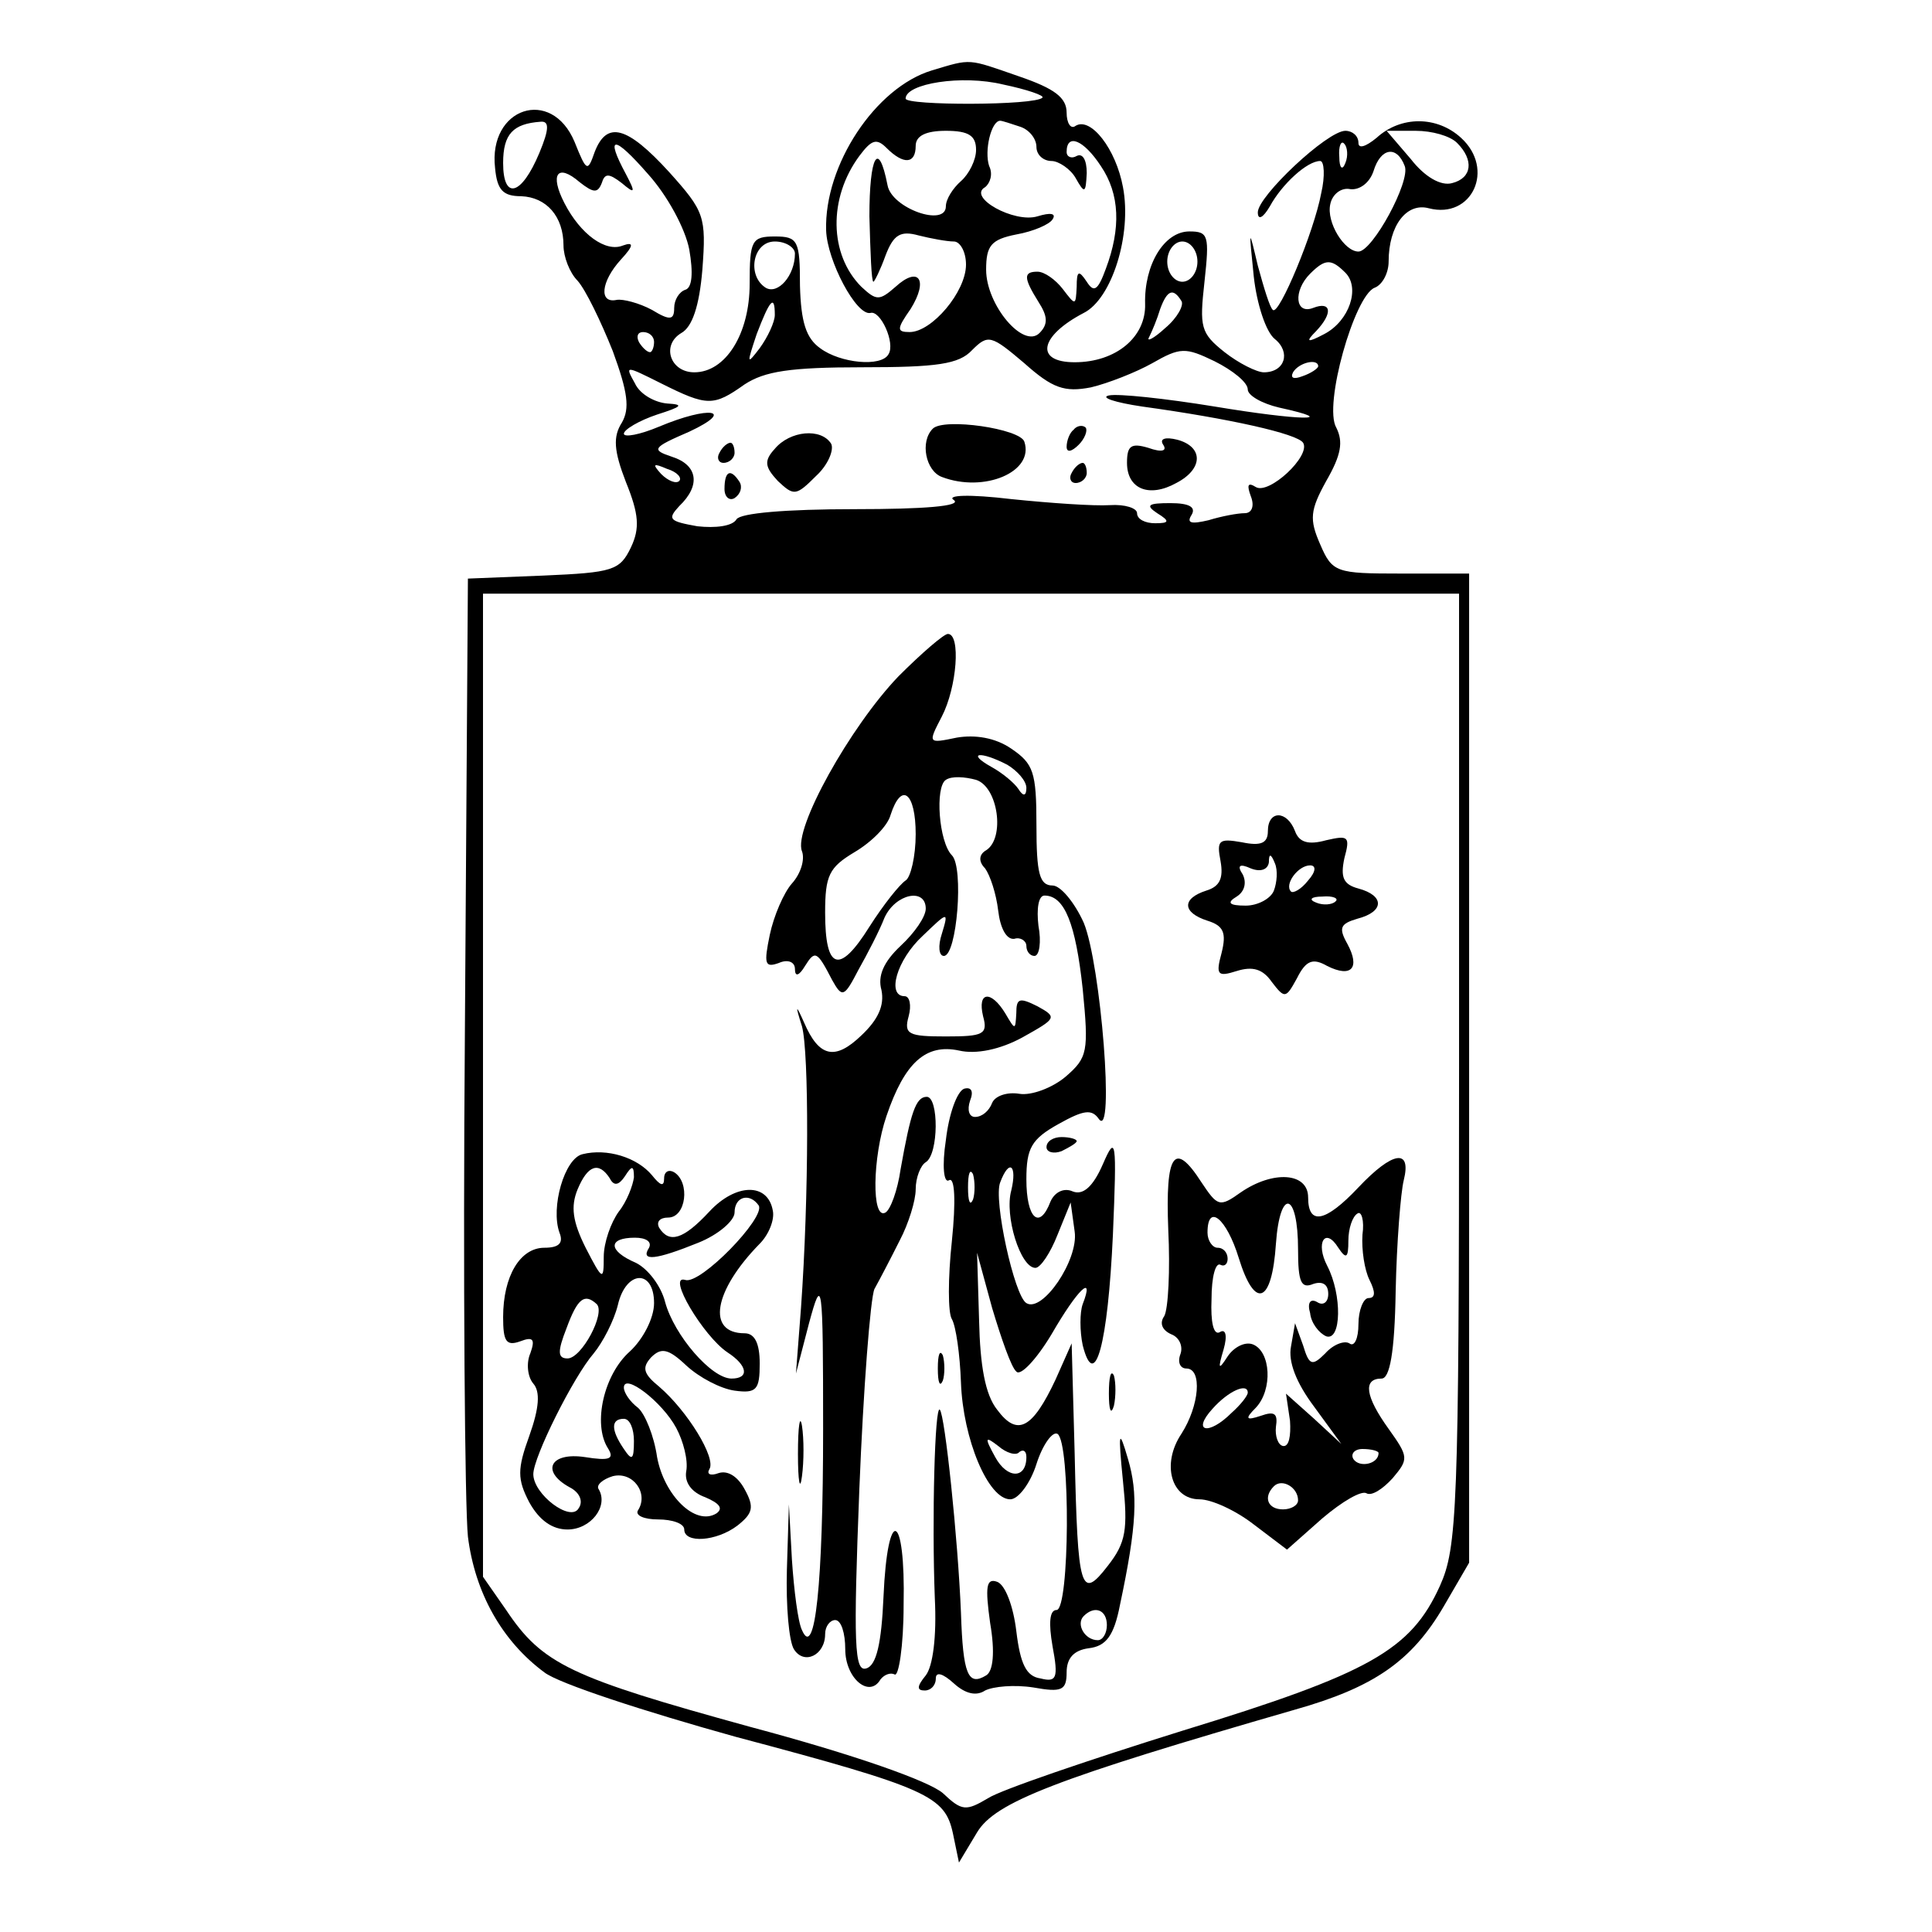
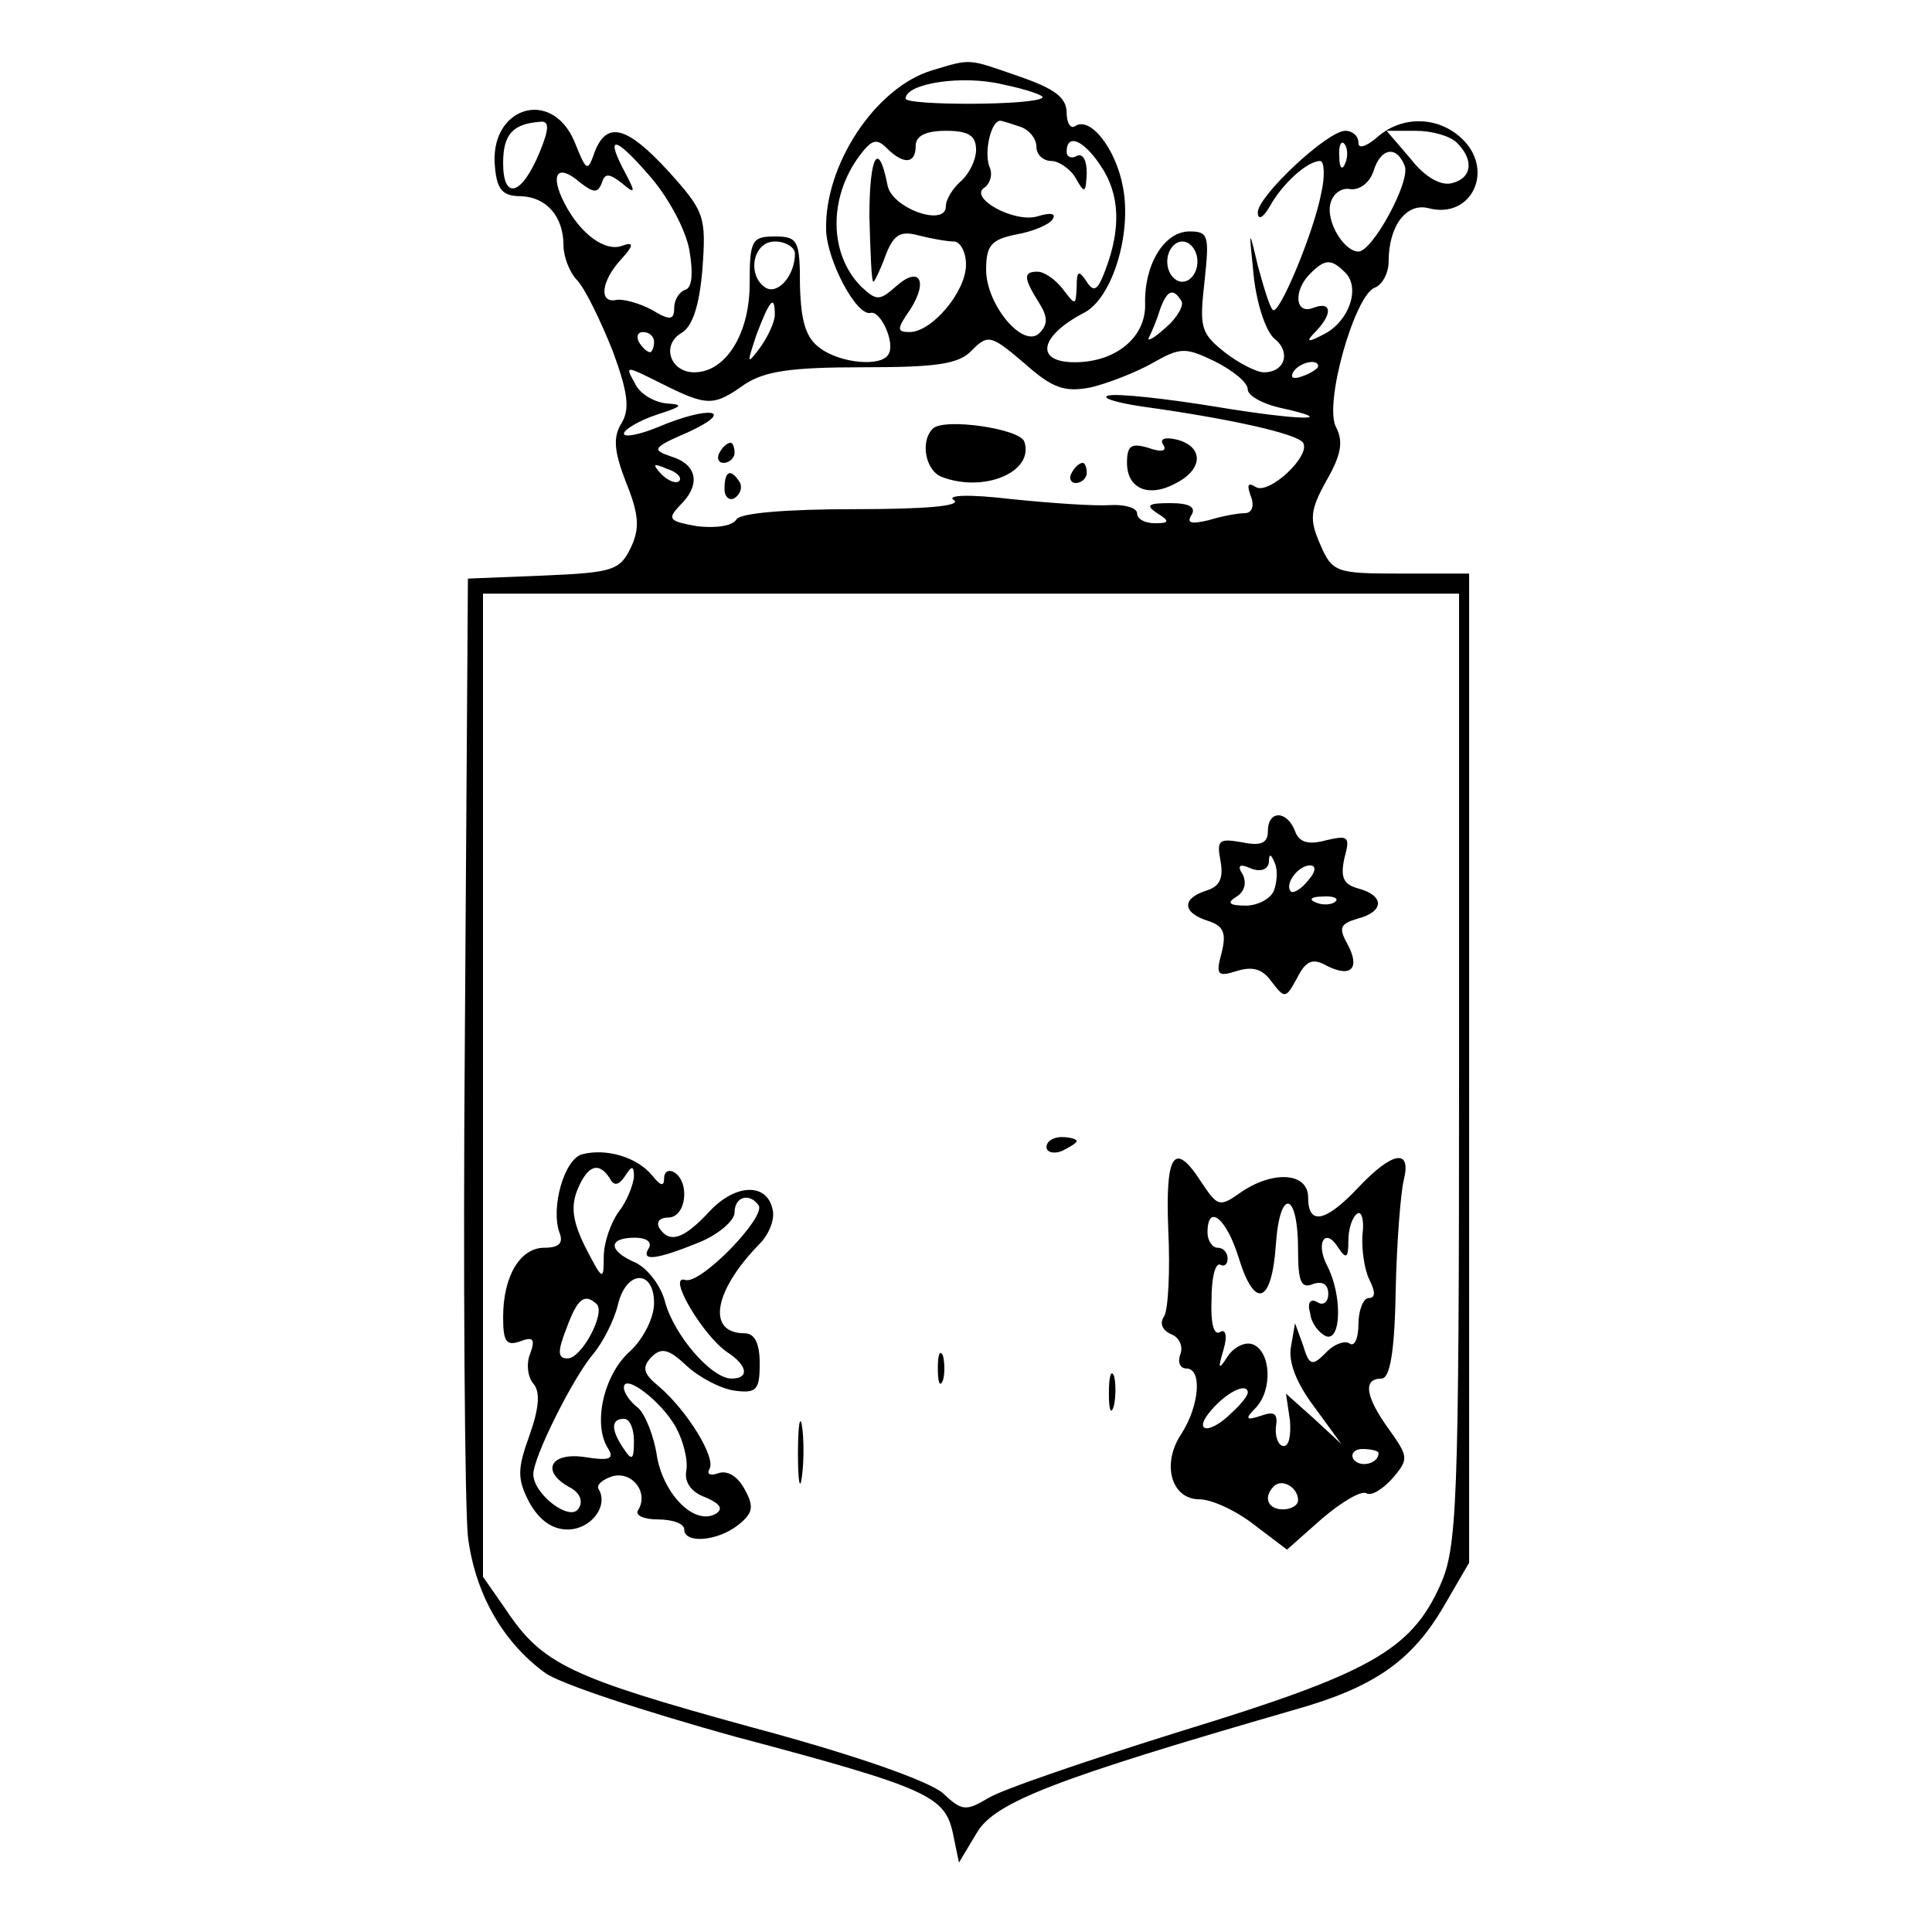
<svg xmlns="http://www.w3.org/2000/svg" version="1.0" width="192pt" height="192pt" viewBox="0 0 192 192" preserveAspectRatio="xMidYMid meet">
  <g transform="translate(0,192) scale(0.1,-0.1)" fill="#000000" stroke="none">
    <path d="M926 1850 c-56 -17 -107 -94 -105 -159 1 -30 30 -85 44 -82 10 3 25 -30 18 -41 -7 -13 -48 -9 -68 6 -14 10 -19 26 -20 62 0 45 -2 49 -25 49 -23 0 -25 -4 -25 -47 0 -50 -24 -88 -55 -88 -24 0 -33 27 -13 39 11 6 18 27 21 63 4 53 2 58 -33 97 -42 46 -62 51 -74 20 -7 -20 -8 -20 -20 10 -23 55 -86 34 -79 -26 2 -22 8 -28 26 -28 25 -1 42 -20 42 -49 0 -11 6 -27 14 -35 8 -9 23 -40 35 -70 15 -41 17 -57 9 -71 -9 -14 -8 -28 4 -59 13 -32 14 -46 5 -65 -11 -23 -18 -25 -87 -28 l-75 -3 -3 -450 c-2 -247 0 -473 3 -502 7 -56 34 -104 76 -135 14 -11 100 -39 190 -64 192 -51 208 -59 216 -96 l6 -29 18 30 c18 30 77 53 316 122 78 22 116 48 148 103 l25 43 0 491 0 492 -68 0 c-64 0 -68 1 -80 29 -11 25 -10 34 6 63 15 26 17 39 10 53 -13 22 18 131 38 139 8 3 14 15 14 26 0 36 18 59 40 53 43 -11 66 39 32 70 -24 22 -60 22 -84 0 -11 -9 -18 -11 -18 -5 0 7 -6 12 -13 12 -18 0 -87 -65 -87 -81 0 -8 5 -6 12 6 12 22 37 45 50 45 4 0 5 -15 1 -32 -7 -38 -42 -122 -48 -116 -3 2 -9 22 -15 44 -9 38 -9 38 -4 -11 3 -27 12 -55 21 -62 16 -13 10 -33 -11 -33 -7 0 -25 9 -39 20 -24 19 -25 25 -20 70 5 46 4 50 -15 50 -25 0 -45 -33 -44 -72 1 -33 -29 -58 -70 -58 -40 0 -35 26 9 49 28 14 48 78 39 125 -7 38 -32 70 -47 61 -5 -4 -9 3 -9 13 0 15 -12 24 -47 36 -52 18 -47 18 -87 6z m110 -27 c-7 -8 -136 -8 -136 -1 0 15 56 24 97 14 24 -5 41 -11 39 -13z m-500 -55 c-18 -43 -36 -47 -36 -10 0 29 10 39 37 41 9 1 9 -7 -1 -31z m478 26 c9 -3 16 -12 16 -20 0 -8 7 -14 15 -14 7 0 19 -8 24 -17 9 -16 10 -15 11 5 0 13 -4 20 -10 17 -5 -3 -10 -1 -10 4 0 19 17 12 34 -14 19 -28 20 -62 5 -102 -8 -22 -12 -24 -19 -13 -8 12 -10 11 -10 -5 -1 -19 -1 -19 -14 -2 -7 9 -18 17 -25 17 -14 0 -14 -6 1 -30 9 -14 10 -22 1 -31 -16 -16 -53 28 -53 63 0 24 5 30 30 35 17 3 33 10 36 15 4 6 -2 7 -15 3 -23 -7 -70 19 -52 29 5 4 8 13 4 21 -5 15 2 45 11 45 2 0 11 -3 20 -6z m-44 -23 c0 -10 -7 -24 -15 -31 -8 -7 -15 -18 -15 -25 0 -21 -54 -2 -58 21 -9 46 -18 29 -18 -31 1 -36 2 -65 4 -65 1 0 7 12 12 26 8 21 15 25 33 20 12 -3 28 -6 35 -6 6 0 12 -10 12 -23 0 -27 -34 -67 -56 -67 -13 0 -13 3 1 23 18 29 8 43 -15 22 -16 -14 -19 -14 -34 0 -32 32 -33 88 -2 130 12 16 17 18 27 8 17 -17 29 -16 29 2 0 10 10 15 30 15 23 0 30 -5 30 -19z m478 7 c17 -17 15 -35 -5 -40 -11 -3 -27 6 -41 24 l-24 28 29 0 c16 0 34 -5 41 -12z m-763 -106 c4 -23 3 -38 -4 -40 -6 -2 -11 -10 -11 -18 0 -12 -4 -13 -22 -2 -13 7 -29 11 -35 10 -18 -4 -16 18 4 40 13 14 13 18 2 14 -17 -7 -42 11 -58 42 -15 29 -7 40 15 21 14 -11 18 -11 22 -1 3 10 7 10 20 0 13 -11 14 -10 4 9 -21 39 -12 39 22 0 19 -21 37 -54 41 -75z m652 86 c-3 -8 -6 -5 -6 6 -1 11 2 17 5 13 3 -3 4 -12 1 -19z m59 -3 c6 -15 -32 -85 -46 -85 -14 0 -32 29 -28 47 2 10 11 17 20 15 9 -1 19 6 23 18 7 23 23 26 31 5z m-606 -87 c0 -22 -17 -41 -29 -34 -19 12 -13 46 9 46 11 0 20 -6 20 -12z m400 -8 c0 -11 -7 -20 -15 -20 -8 0 -15 9 -15 20 0 11 7 20 15 20 8 0 15 -9 15 -20z m147 -11 c15 -15 4 -48 -21 -61 -17 -9 -19 -8 -8 3 17 18 15 30 -3 23 -18 -7 -20 17 -3 34 15 15 21 15 35 1z m-163 -28 c3 -4 -4 -17 -16 -27 -12 -11 -19 -14 -16 -9 3 6 8 18 11 28 7 19 13 21 21 8z m-404 -14 c0 -7 -7 -22 -15 -33 -13 -17 -13 -16 -3 14 13 34 18 40 18 19z m-120 -27 c0 -5 -2 -10 -4 -10 -3 0 -8 5 -11 10 -3 6 -1 10 4 10 6 0 11 -4 11 -10z m434 -45 c17 4 45 15 61 24 28 16 33 16 62 2 18 -9 33 -21 33 -28 0 -6 14 -14 31 -18 64 -14 20 -13 -64 1 -49 8 -96 13 -105 11 -9 -2 6 -7 33 -11 87 -12 154 -27 160 -36 8 -13 -34 -52 -47 -44 -8 5 -9 2 -5 -9 4 -10 1 -17 -6 -17 -7 0 -23 -3 -36 -7 -17 -4 -22 -3 -17 5 5 8 -2 12 -21 12 -22 0 -25 -2 -13 -10 13 -8 12 -10 -2 -10 -10 0 -18 4 -18 10 0 5 -12 9 -27 8 -16 -1 -59 2 -98 6 -42 5 -65 4 -57 -1 8 -6 -30 -9 -98 -9 -70 0 -114 -4 -118 -10 -4 -7 -21 -9 -39 -7 -28 5 -30 7 -18 20 22 21 18 41 -7 49 -21 7 -20 9 17 25 47 22 20 26 -30 5 -19 -8 -35 -11 -35 -7 0 4 15 13 33 19 25 8 27 10 10 11 -12 1 -27 9 -32 20 -10 18 -10 18 26 0 46 -23 52 -23 83 -1 20 13 45 17 117 17 74 0 96 3 109 17 16 16 19 15 52 -13 28 -25 40 -29 66 -24z m226 21 c0 -2 -7 -7 -16 -10 -8 -3 -12 -2 -9 4 6 10 25 14 25 6z m-635 -114 c-3 -3 -11 0 -18 7 -9 10 -8 11 6 5 10 -3 15 -9 12 -12z m775 -584 c0 -440 -2 -476 -19 -514 -29 -64 -70 -87 -256 -144 -93 -29 -181 -59 -193 -67 -22 -13 -26 -13 -45 5 -14 12 -87 38 -192 66 -178 49 -206 62 -242 116 l-23 33 0 488 0 489 485 0 485 0 0 -472z" />
    <path d="M927 1494 c-13 -13 -7 -42 9 -48 42 -16 92 5 82 35 -4 13 -80 24 -91 13z" />
-     <path d="M1067 1493 c-4 -3 -7 -11 -7 -17 0 -6 5 -5 12 2 6 6 9 14 7 17 -3 3 -9 2 -12 -2z" />
-     <path d="M770 1474 c-11 -12 -10 -18 3 -32 16 -15 18 -15 38 5 12 11 18 26 15 32 -10 16 -41 13 -56 -5z" />
    <path d="M1156 1478 c4 -6 -1 -8 -15 -3 -17 5 -21 2 -21 -15 0 -26 22 -35 49 -20 27 14 27 36 1 43 -12 3 -18 1 -14 -5z" />
    <path d="M715 1470 c-3 -5 -1 -10 4 -10 6 0 11 5 11 10 0 6 -2 10 -4 10 -3 0 -8 -4 -11 -10z" />
    <path d="M1065 1450 c-3 -5 -1 -10 4 -10 6 0 11 5 11 10 0 6 -2 10 -4 10 -3 0 -8 -4 -11 -10z" />
    <path d="M720 1434 c0 -8 5 -12 10 -9 6 4 8 11 5 16 -9 14 -15 11 -15 -7z" />
-     <path d="M893 1248 c-48 -50 -105 -152 -96 -174 3 -8 -1 -22 -10 -32 -8 -9 -18 -32 -22 -51 -6 -29 -5 -33 9 -28 9 4 16 1 16 -6 0 -8 4 -7 10 3 10 16 12 15 27 -14 10 -18 12 -17 26 10 9 16 21 39 26 52 11 24 41 30 41 9 0 -8 -11 -24 -25 -37 -17 -16 -23 -30 -19 -44 3 -15 -3 -29 -20 -45 -26 -25 -42 -22 -57 13 -8 18 -9 18 -2 -4 7 -26 7 -168 -1 -280 l-5 -65 13 50 c13 48 14 43 14 -105 0 -154 -8 -230 -21 -200 -4 8 -8 40 -10 70 l-3 55 -2 -65 c-1 -36 2 -71 7 -79 10 -16 31 -6 31 15 0 8 5 14 10 14 6 0 10 -13 10 -29 0 -29 24 -49 35 -30 4 5 10 7 14 5 4 -3 9 28 9 69 2 93 -16 100 -20 8 -2 -46 -7 -68 -17 -71 -12 -4 -13 24 -7 178 4 100 11 190 15 199 5 9 16 30 25 48 9 17 16 40 16 51 0 12 5 24 10 27 13 8 13 65 1 65 -11 0 -16 -16 -26 -72 -3 -21 -10 -40 -15 -43 -14 -8 -13 55 1 96 18 53 39 72 72 65 17 -4 41 1 63 13 34 19 35 20 15 31 -18 9 -21 8 -21 -7 -1 -17 -1 -17 -11 0 -14 23 -28 22 -22 -3 5 -18 0 -20 -37 -20 -37 0 -42 2 -37 20 3 11 1 20 -4 20 -18 0 -8 36 18 60 25 24 26 25 19 2 -4 -12 -3 -22 2 -22 13 0 20 88 8 100 -13 13 -17 68 -6 75 6 4 19 3 30 0 22 -7 29 -58 10 -70 -7 -4 -8 -11 -1 -18 5 -7 11 -25 13 -42 2 -17 8 -29 16 -28 6 2 12 -2 12 -7 0 -6 4 -10 8 -10 5 0 7 14 4 30 -2 17 0 30 6 30 20 0 31 -28 38 -93 6 -62 5 -68 -17 -87 -13 -11 -34 -19 -46 -17 -12 2 -24 -2 -27 -9 -3 -8 -10 -14 -17 -14 -6 0 -8 7 -5 16 4 10 1 14 -6 12 -7 -3 -15 -25 -18 -51 -4 -26 -2 -43 3 -40 6 4 7 -21 3 -60 -4 -37 -4 -72 0 -78 4 -7 8 -35 9 -63 2 -56 27 -116 49 -116 8 0 20 16 26 35 6 19 16 33 21 30 13 -9 12 -175 -1 -175 -7 0 -8 -13 -4 -36 6 -32 4 -36 -12 -32 -14 2 -20 14 -24 47 -3 25 -11 46 -19 49 -11 4 -12 -5 -7 -41 5 -29 3 -48 -4 -52 -18 -11 -23 1 -25 62 -3 74 -16 197 -21 202 -5 6 -8 -109 -5 -187 2 -39 -2 -68 -9 -77 -9 -11 -9 -15 -1 -15 6 0 11 5 11 12 0 7 7 5 18 -5 11 -10 22 -13 31 -7 8 4 29 6 48 3 28 -5 33 -3 33 15 0 14 7 22 22 24 17 2 25 12 31 43 17 80 18 111 8 145 -9 31 -10 28 -5 -22 5 -48 3 -61 -15 -84 -27 -35 -30 -25 -33 111 l-3 110 -16 -36 c-23 -49 -38 -57 -58 -30 -12 15 -17 44 -18 89 l-2 67 15 -55 c9 -30 19 -59 24 -63 4 -5 20 12 35 37 26 45 43 61 31 30 -3 -8 -3 -27 0 -41 12 -47 25 1 30 110 4 95 3 100 -10 70 -10 -23 -20 -31 -30 -27 -9 4 -18 -1 -22 -10 -11 -29 -24 -17 -24 22 0 31 5 40 32 55 25 14 33 15 40 5 16 -22 2 154 -15 195 -9 20 -23 37 -31 37 -13 0 -16 12 -16 60 0 53 -3 61 -25 76 -16 11 -36 14 -54 11 -29 -6 -29 -6 -15 21 15 29 19 82 6 82 -4 0 -26 -19 -49 -42z m108 -88 c10 -6 19 -16 19 -23 0 -8 -3 -9 -8 -1 -4 6 -16 16 -27 22 -25 14 -11 16 16 2z m-91 -69 c0 -22 -5 -43 -10 -46 -6 -4 -22 -24 -36 -46 -30 -48 -44 -43 -44 14 0 37 4 45 29 60 17 10 33 26 36 37 11 34 25 22 25 -19z m57 -363 c-3 -7 -5 -2 -5 12 0 14 2 19 5 13 2 -7 2 -19 0 -25z m38 9 c-7 -25 9 -77 24 -77 5 0 15 15 22 33 l13 32 4 -29 c4 -28 -32 -81 -48 -71 -12 7 -33 103 -26 120 9 24 17 17 11 -8z m8 -260 c4 3 7 1 7 -5 0 -22 -19 -22 -31 0 -11 20 -10 21 3 11 8 -7 18 -10 21 -6z m87 -172 c0 -8 -4 -15 -9 -15 -13 0 -22 16 -14 24 11 11 23 6 23 -9z" />
    <path d="M1260 1094 c0 -12 -7 -15 -26 -11 -23 4 -25 2 -21 -19 3 -17 -1 -25 -14 -29 -25 -8 -24 -22 1 -30 16 -5 19 -12 14 -32 -6 -22 -4 -24 15 -18 16 5 26 2 35 -11 13 -17 14 -16 25 4 9 18 16 20 30 12 24 -12 33 -2 20 22 -9 16 -7 20 10 25 27 7 27 23 1 30 -15 4 -18 11 -14 30 6 22 4 23 -18 18 -18 -5 -27 -2 -31 9 -8 21 -27 21 -27 0z m6 -59 c-3 -8 -16 -15 -28 -15 -17 0 -19 3 -9 9 8 5 10 14 6 22 -6 9 -3 11 8 6 10 -4 17 -1 18 6 0 9 2 9 6 -1 3 -7 2 -19 -1 -27z m34 10 c-7 -9 -15 -13 -17 -11 -7 7 7 26 19 26 6 0 6 -6 -2 -15z m27 -21 c-3 -3 -12 -4 -19 -1 -8 3 -5 6 6 6 11 1 17 -2 13 -5z" />
    <path d="M1040 780 c0 -5 7 -7 15 -4 8 4 15 8 15 10 0 2 -7 4 -15 4 -8 0 -15 -4 -15 -10z" />
    <path d="M579 773 c-18 -4 -32 -53 -23 -78 4 -10 0 -15 -15 -15 -24 0 -41 -28 -41 -69 0 -24 3 -29 17 -24 13 5 15 2 10 -12 -4 -9 -3 -23 3 -30 7 -8 6 -24 -4 -52 -12 -33 -12 -43 0 -66 10 -18 23 -27 38 -27 23 0 41 23 31 40 -3 4 4 10 14 13 20 5 36 -17 25 -34 -3 -5 6 -9 20 -9 14 0 26 -4 26 -10 0 -14 32 -12 53 4 15 12 17 18 7 36 -7 13 -17 19 -26 16 -8 -3 -12 -1 -9 4 7 11 -22 58 -50 82 -16 13 -17 19 -8 29 10 10 17 9 35 -8 13 -12 34 -23 48 -25 22 -3 25 1 25 27 0 20 -5 30 -15 30 -38 0 -31 42 15 89 9 9 15 24 13 33 -5 28 -37 27 -63 -1 -26 -28 -40 -32 -50 -16 -3 6 1 10 9 10 18 0 22 35 6 45 -5 3 -10 1 -10 -6 0 -9 -4 -7 -12 3 -15 18 -45 27 -69 21z m27 -24 c4 -8 9 -7 15 2 7 11 9 11 9 -1 -1 -8 -7 -24 -15 -34 -8 -11 -15 -31 -15 -45 0 -24 -1 -24 -18 9 -13 26 -15 41 -8 58 10 24 21 28 32 11z m148 -27 c7 -12 -58 -79 -73 -74 -19 6 18 -56 42 -72 20 -13 22 -26 4 -26 -20 0 -57 43 -66 76 -4 16 -17 33 -29 39 -28 12 -28 25 -1 25 11 0 17 -4 14 -10 -9 -14 7 -12 49 5 20 8 36 22 36 30 0 16 15 20 24 7z m-104 -97 c0 -15 -11 -36 -24 -48 -26 -23 -37 -72 -22 -96 7 -11 2 -13 -23 -9 -34 5 -44 -14 -15 -30 10 -5 14 -14 9 -21 -8 -14 -45 14 -45 34 0 17 40 97 60 120 9 11 20 32 24 48 8 35 36 36 36 2z m-57 -1 c9 -9 -15 -54 -29 -54 -10 0 -10 7 -1 30 11 30 18 35 30 24z m79 -123 c7 -13 12 -32 10 -43 -2 -11 5 -21 19 -26 14 -6 18 -11 11 -16 -21 -13 -52 18 -59 56 -3 21 -12 43 -19 49 -8 6 -14 15 -14 20 0 15 38 -14 52 -40z m-42 -13 c0 -19 -2 -20 -10 -8 -13 19 -13 30 0 30 6 0 10 -10 10 -22z" />
    <path d="M1161 698 c2 -40 0 -79 -4 -86 -5 -7 -2 -14 7 -18 8 -3 12 -12 9 -20 -3 -8 0 -14 6 -14 16 0 13 -37 -5 -65 -20 -30 -10 -65 18 -65 12 0 36 -11 54 -25 l33 -25 35 31 c20 17 39 28 44 25 5 -3 16 4 26 15 16 19 16 21 -4 49 -23 32 -26 50 -7 50 8 0 13 25 14 87 1 48 5 98 8 110 8 32 -11 29 -45 -7 -33 -35 -50 -38 -50 -10 0 25 -35 27 -67 5 -21 -15 -23 -14 -39 10 -27 42 -36 29 -33 -47z m129 -20 c0 -32 3 -39 15 -34 9 3 15 0 15 -10 0 -8 -5 -12 -11 -8 -7 4 -10 -1 -7 -11 1 -10 9 -20 16 -23 15 -5 16 41 1 70 -12 23 -2 39 11 18 8 -12 10 -10 10 7 0 12 4 24 9 27 4 3 7 -7 5 -21 -1 -15 2 -35 7 -45 6 -12 6 -18 -1 -18 -5 0 -10 -12 -10 -26 0 -14 -4 -23 -9 -19 -5 3 -16 -1 -24 -10 -13 -13 -16 -12 -22 8 l-8 22 -4 -23 c-3 -15 5 -36 23 -60 l27 -37 -27 25 -28 25 4 -27 c1 -15 -1 -26 -7 -25 -5 1 -8 10 -7 19 2 13 -1 16 -15 11 -15 -5 -16 -3 -5 8 17 18 15 56 -3 63 -8 3 -19 -3 -25 -12 -9 -14 -10 -13 -4 7 4 14 2 21 -4 17 -6 -3 -9 10 -8 33 0 22 4 37 9 34 4 -2 7 1 7 6 0 6 -4 11 -10 11 -5 0 -10 7 -10 15 0 30 19 14 31 -25 16 -52 33 -46 37 14 4 56 22 52 22 -6z m-50 -142 c0 -3 -7 -12 -16 -20 -23 -23 -40 -19 -19 4 16 18 35 26 35 16z m130 -60 c0 -11 -19 -15 -25 -6 -3 5 1 10 9 10 9 0 16 -2 16 -4z m-80 -47 c0 -5 -7 -9 -15 -9 -15 0 -20 12 -9 23 8 8 24 -1 24 -14z" />
    <path d="M932 560 c0 -14 2 -19 5 -12 2 6 2 18 0 25 -3 6 -5 1 -5 -13z" />
    <path d="M1102 535 c0 -16 2 -22 5 -12 2 9 2 23 0 30 -3 6 -5 -1 -5 -18z" />
    <path d="M793 475 c0 -27 2 -38 4 -22 2 15 2 37 0 50 -2 12 -4 0 -4 -28z" />
  </g>
</svg>